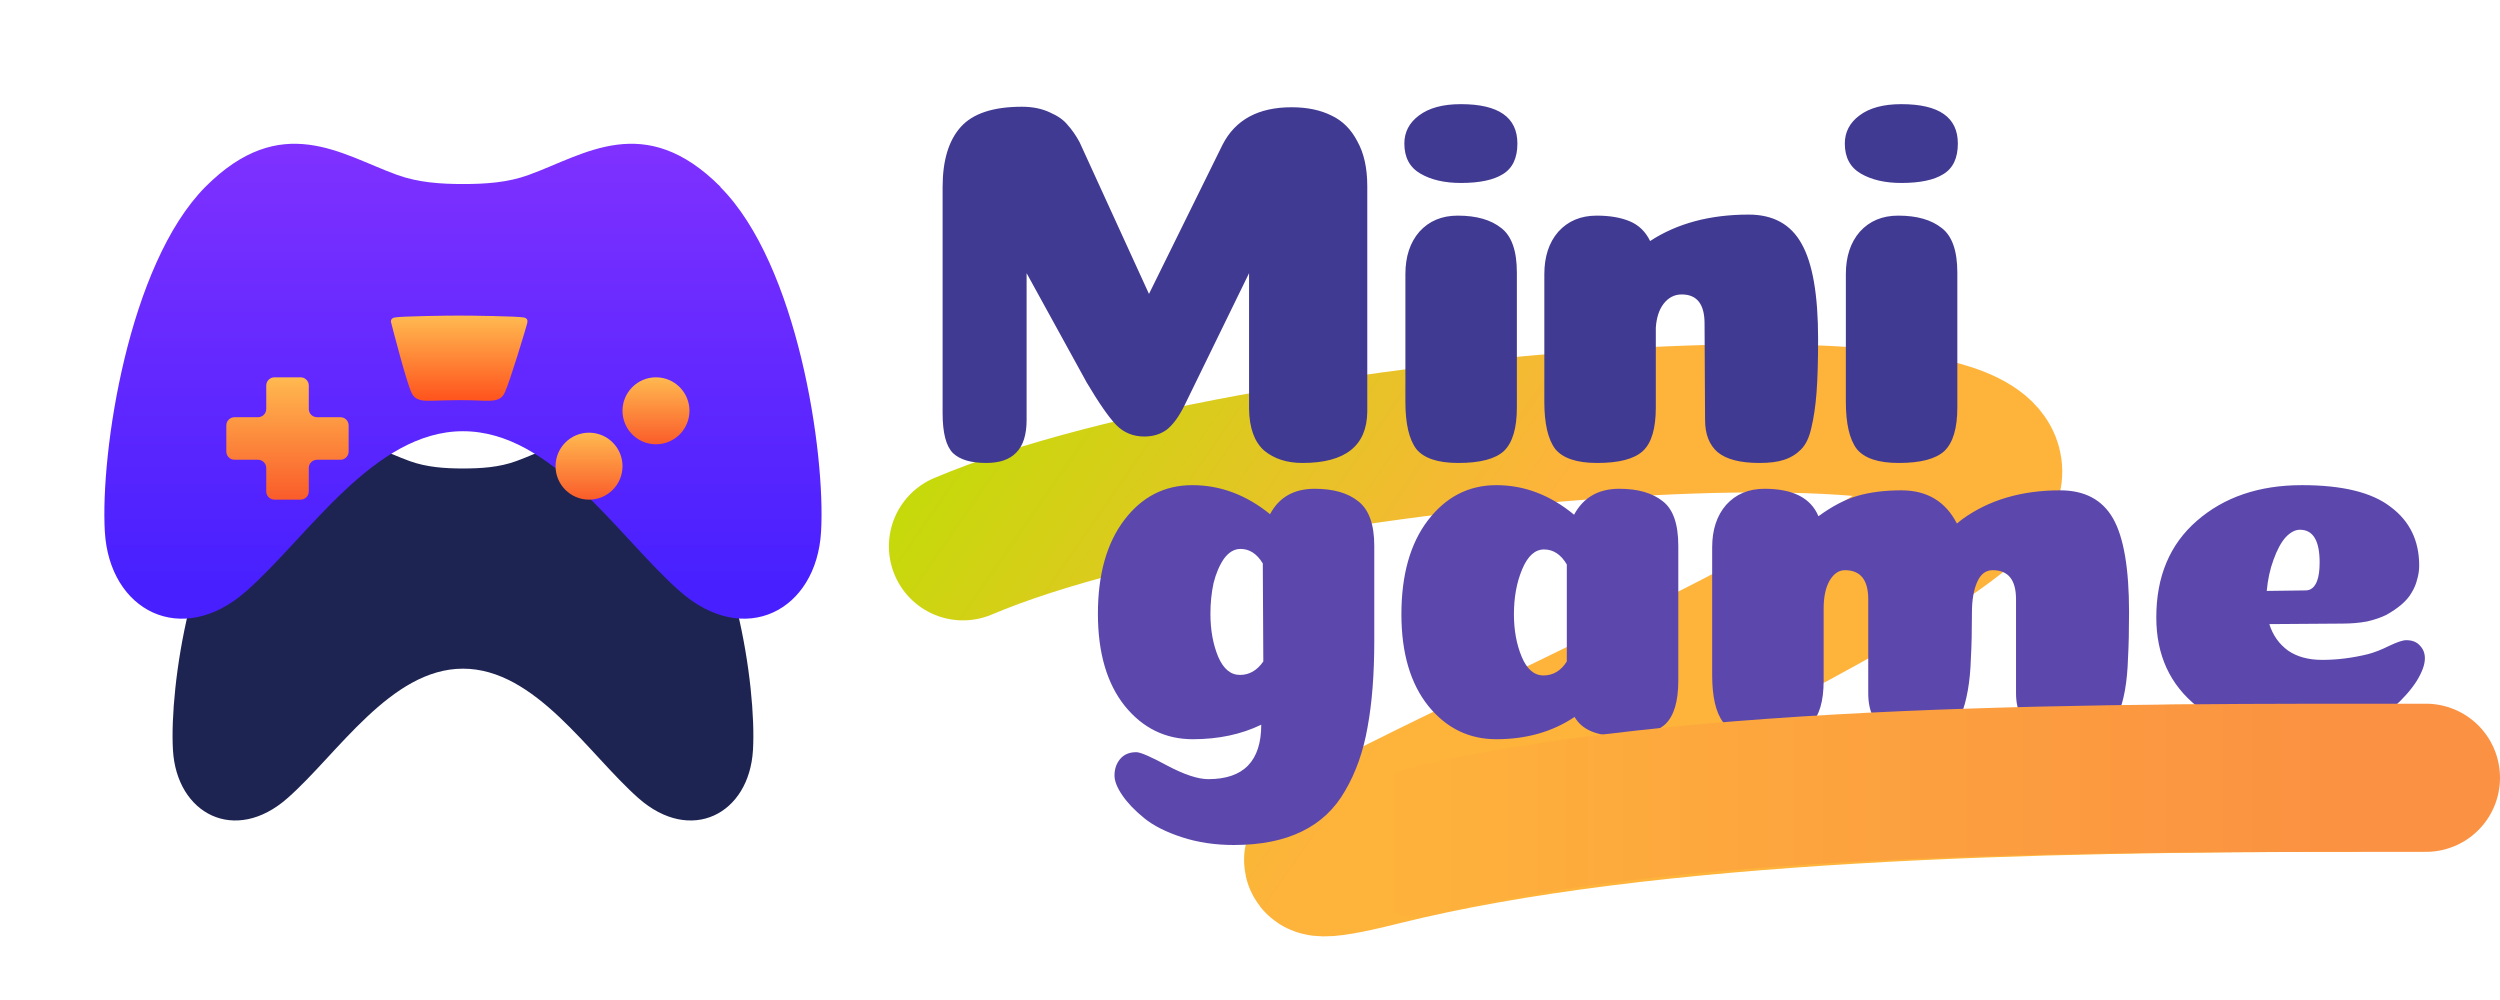
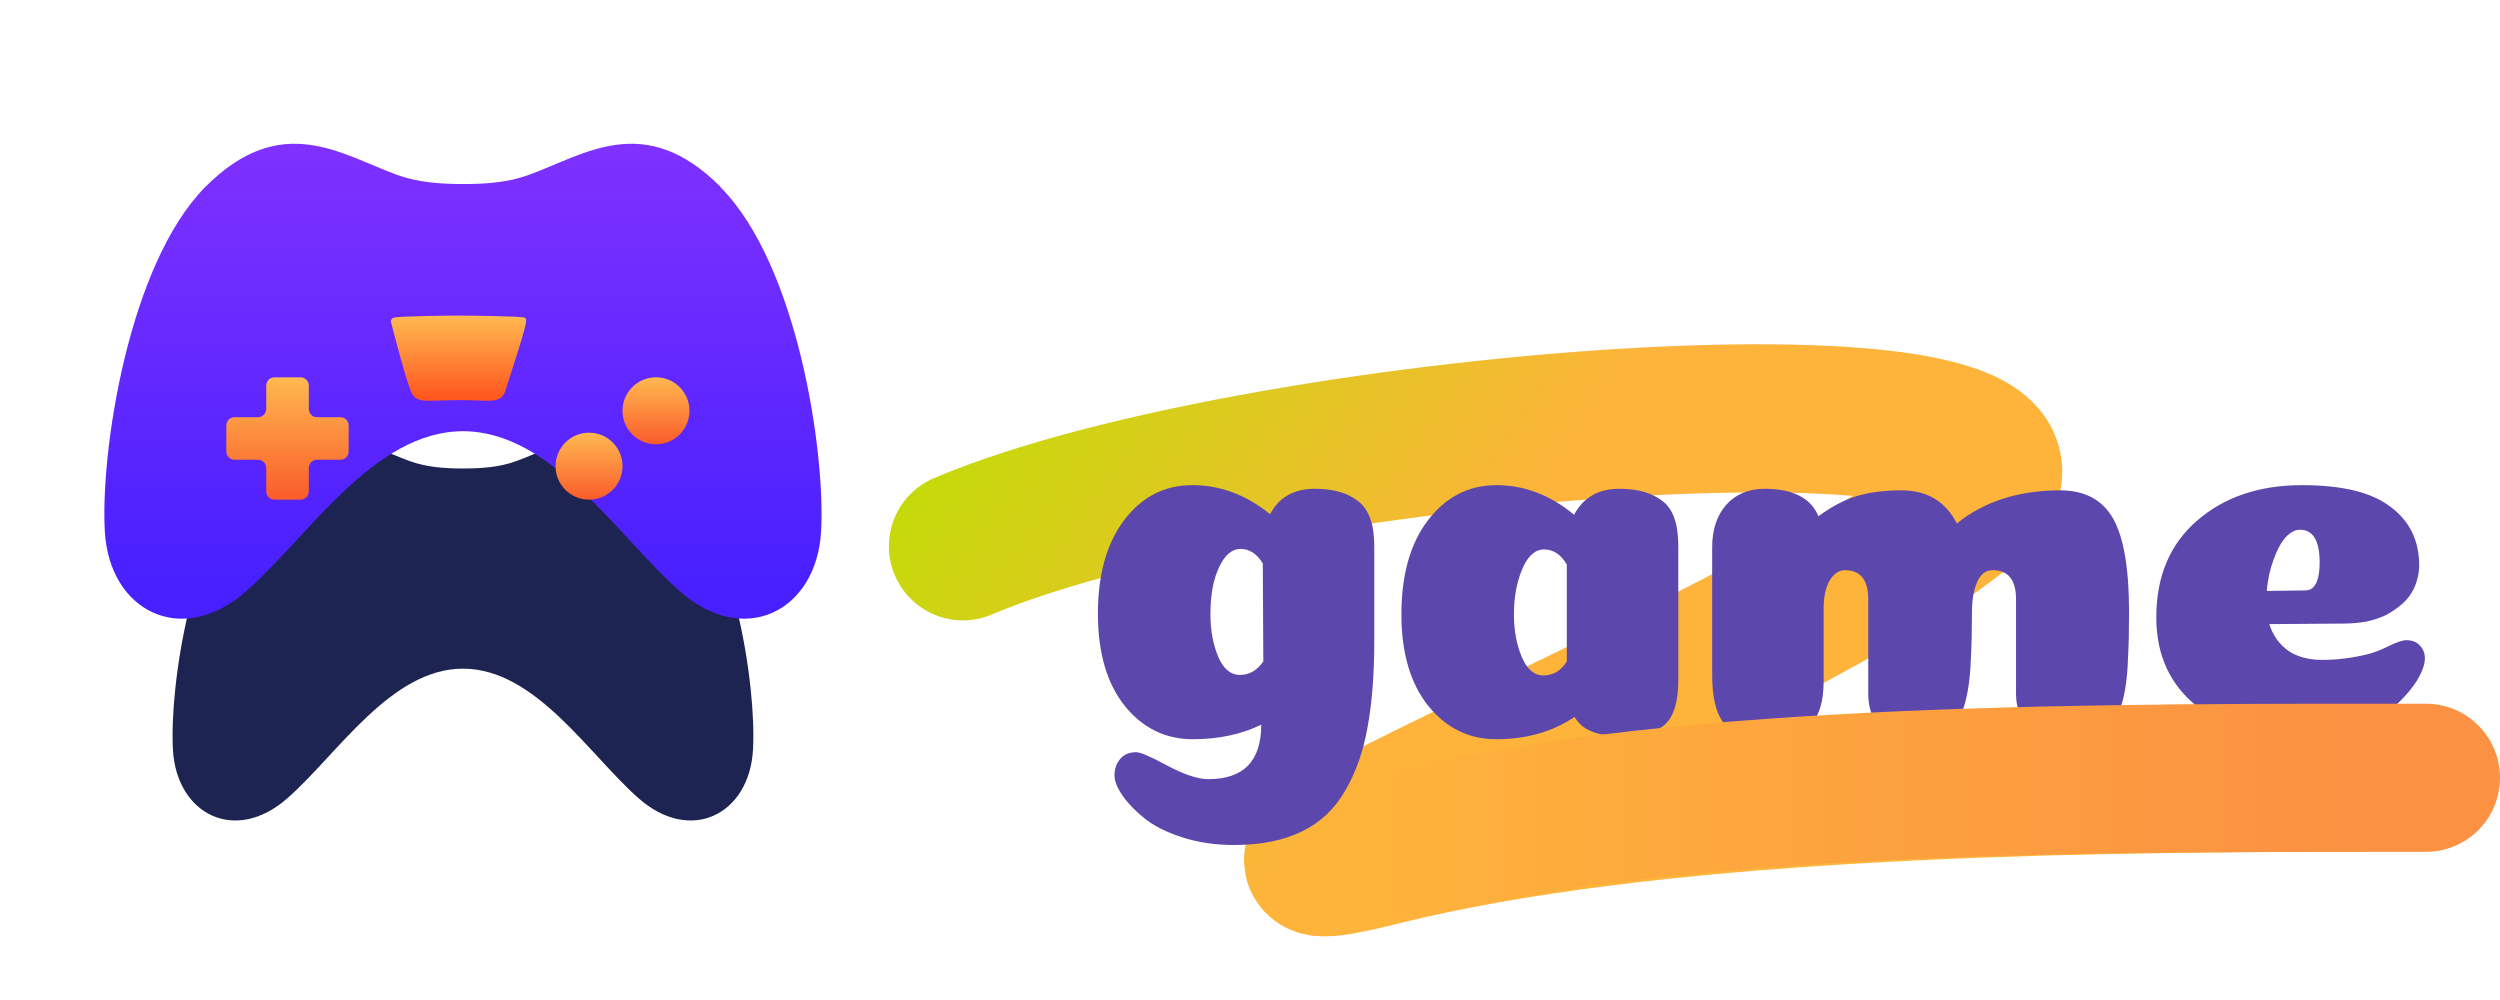
<svg xmlns="http://www.w3.org/2000/svg" width="135" height="54" viewBox="0 0 135 54" fill="none">
  <g filter="url(#filter0_d_2001_1454)">
    <path d="M36.262 18.752C32.938 15.421 30.325 17.347 27.878 18.232C26.957 18.571 25.968 18.631 25 18.631C24.032 18.631 23.046 18.566 22.123 18.232C19.675 17.347 17.062 15.421 13.738 18.752C10.364 22.153 9.141 30.378 9.339 33.83C9.538 37.3 12.696 38.931 15.524 36.433C18.219 34.07 21.098 29.441 25 29.441C28.913 29.441 31.781 34.055 34.476 36.433C37.304 38.931 40.463 37.3 40.661 33.83C40.86 30.378 39.636 22.153 36.262 18.77V18.752Z" fill="#1D2452" />
  </g>
  <g filter="url(#filter1_iii_2001_1454)">
    <path d="M38.906 16.755C34.802 12.641 31.575 15.019 28.553 16.112C27.416 16.53 26.194 16.605 25 16.605C23.803 16.605 22.586 16.524 21.446 16.112C18.424 15.019 15.198 12.641 11.093 16.755C6.927 20.954 5.416 31.11 5.661 35.373C5.906 39.658 9.807 41.672 13.299 38.587C16.626 35.669 20.181 29.953 25 29.953C29.831 29.953 33.372 35.651 36.701 38.587C40.193 41.672 44.093 39.658 44.338 35.373C44.583 31.11 43.072 20.954 38.906 16.776V16.755Z" fill="url(#paint0_linear_2001_1454)" />
  </g>
  <g filter="url(#filter2_d_2001_1454)">
    <path fill-rule="evenodd" clip-rule="evenodd" d="M16.675 19.708C16.675 19.463 16.476 19.264 16.23 19.264H14.821C14.576 19.264 14.377 19.463 14.377 19.708V20.974C14.377 21.219 14.178 21.418 13.932 21.418H12.666C12.42 21.418 12.221 21.617 12.221 21.862V23.271C12.221 23.517 12.42 23.716 12.666 23.716H13.932C14.178 23.716 14.377 23.915 14.377 24.16V25.425C14.377 25.671 14.576 25.87 14.821 25.87H16.23C16.476 25.87 16.675 25.671 16.675 25.425V24.16C16.675 23.915 16.874 23.716 17.119 23.716H18.383C18.628 23.716 18.827 23.517 18.827 23.271V21.862C18.827 21.617 18.628 21.418 18.383 21.418H17.119C16.874 21.418 16.675 21.219 16.675 20.974V19.708Z" fill="url(#paint1_linear_2001_1454)" />
  </g>
  <g filter="url(#filter3_d_2001_1454)">
    <circle cx="31.808" cy="24.062" r="1.808" fill="url(#paint2_linear_2001_1454)" />
  </g>
  <g filter="url(#filter4_d_2001_1454)">
    <circle cx="35.423" cy="21.072" r="1.808" fill="url(#paint3_linear_2001_1454)" />
  </g>
  <g filter="url(#filter5_d_2001_1454)">
-     <path d="M28.292 16.034C27.934 15.962 25.408 15.931 24.8 15.931C24.192 15.931 21.666 15.962 21.308 16.034C21.058 16.086 21.105 16.283 21.136 16.366C21.199 16.614 21.947 19.513 22.212 20.072C22.29 20.248 22.43 20.507 22.976 20.527C23.444 20.538 23.74 20.507 24.8 20.496C25.86 20.496 26.032 20.548 26.5 20.527C27.045 20.507 27.186 20.248 27.263 20.072C27.529 19.513 28.401 16.614 28.464 16.366C28.48 16.283 28.542 16.086 28.292 16.034Z" fill="url(#paint4_linear_2001_1454)" />
+     <path d="M28.292 16.034C27.934 15.962 25.408 15.931 24.8 15.931C24.192 15.931 21.666 15.962 21.308 16.034C21.058 16.086 21.105 16.283 21.136 16.366C21.199 16.614 21.947 19.513 22.212 20.072C22.29 20.248 22.43 20.507 22.976 20.527C23.444 20.538 23.74 20.507 24.8 20.496C25.86 20.496 26.032 20.548 26.5 20.527C27.045 20.507 27.186 20.248 27.263 20.072C28.48 16.283 28.542 16.086 28.292 16.034Z" fill="url(#paint4_linear_2001_1454)" />
  </g>
  <path d="M52 29.5C68.5 22.501 115.973 19.189 106 27.5C97 35 60.029 49.618 74.5 46C88.971 42.382 110.5 42 127 42" stroke="url(#paint5_linear_2001_1454)" stroke-width="8" stroke-linecap="round" />
  <path d="M64.411 39.918C62.937 39.918 61.714 39.321 60.743 38.126C59.773 36.913 59.287 35.251 59.287 33.142C59.287 31.014 59.763 29.325 60.715 28.074C61.667 26.823 62.89 26.198 64.383 26.198C65.895 26.198 67.295 26.721 68.583 27.766C69.069 26.851 69.871 26.394 70.991 26.394C71.999 26.394 72.783 26.618 73.343 27.066C73.922 27.514 74.211 28.317 74.211 29.474V34.598C74.211 36.409 74.09 37.967 73.847 39.274C73.623 40.562 73.222 41.701 72.643 42.69C72.083 43.679 71.299 44.417 70.291 44.902C69.302 45.387 68.079 45.63 66.623 45.63C65.615 45.63 64.682 45.49 63.823 45.21C62.965 44.93 62.283 44.585 61.779 44.174C61.275 43.763 60.883 43.353 60.603 42.942C60.323 42.531 60.183 42.177 60.183 41.878C60.183 41.523 60.286 41.225 60.491 40.982C60.697 40.739 60.986 40.618 61.359 40.618C61.583 40.618 62.143 40.861 63.039 41.346C63.954 41.831 64.691 42.074 65.251 42.074C67.155 42.074 68.107 41.094 68.107 39.134C67.025 39.657 65.793 39.918 64.411 39.918ZM68.219 35.718L68.191 30.426C67.874 29.903 67.473 29.642 66.987 29.642C66.651 29.642 66.353 29.819 66.091 30.174C65.849 30.529 65.662 30.967 65.531 31.49C65.419 32.013 65.363 32.563 65.363 33.142C65.363 34.019 65.503 34.794 65.783 35.466C66.063 36.119 66.455 36.446 66.959 36.446C67.463 36.446 67.883 36.203 68.219 35.718ZM80.8 39.918C79.325 39.918 78.103 39.321 77.132 38.126C76.161 36.913 75.676 35.261 75.676 33.17C75.676 31.042 76.152 29.353 77.104 28.102C78.075 26.833 79.307 26.198 80.8 26.198C82.312 26.198 83.712 26.73 85 27.794C85.504 26.861 86.316 26.394 87.436 26.394C88.444 26.394 89.228 26.618 89.788 27.066C90.348 27.495 90.628 28.298 90.628 29.474V36.754C90.628 37.874 90.395 38.658 89.928 39.106C89.461 39.535 88.64 39.75 87.464 39.75C86.232 39.75 85.42 39.405 85.028 38.714C83.833 39.517 82.424 39.918 80.8 39.918ZM84.608 30.482C84.291 29.941 83.88 29.67 83.376 29.67C82.891 29.67 82.499 30.025 82.2 30.734C81.901 31.443 81.752 32.255 81.752 33.17C81.752 34.029 81.892 34.794 82.172 35.466C82.452 36.138 82.844 36.474 83.348 36.474C83.871 36.474 84.291 36.222 84.608 35.718V30.482ZM108.865 32.358C108.865 31.313 108.445 30.79 107.605 30.79C107.231 30.79 106.951 31.005 106.765 31.434C106.578 31.863 106.485 32.405 106.485 33.058C106.485 34.047 106.466 34.869 106.429 35.522C106.41 36.175 106.354 36.763 106.261 37.286C106.167 37.809 106.055 38.219 105.925 38.518C105.794 38.817 105.617 39.069 105.393 39.274C105.169 39.461 104.917 39.591 104.637 39.666C104.357 39.722 104.002 39.75 103.573 39.75C102.919 39.75 102.387 39.657 101.977 39.47C101.585 39.283 101.305 39.022 101.137 38.686C100.969 38.35 100.885 37.93 100.885 37.426V32.358C100.885 31.313 100.465 30.79 99.625 30.79C99.289 30.79 99.009 30.986 98.785 31.378C98.579 31.751 98.477 32.246 98.477 32.862V36.754C98.477 37.874 98.243 38.658 97.777 39.106C97.31 39.535 96.489 39.75 95.313 39.75C94.211 39.75 93.455 39.498 93.045 38.994C92.653 38.471 92.457 37.622 92.457 36.446V29.558C92.457 28.606 92.709 27.841 93.213 27.262C93.735 26.683 94.426 26.394 95.285 26.394C96.815 26.394 97.786 26.889 98.197 27.878C98.906 27.355 99.597 26.991 100.269 26.786C100.959 26.581 101.762 26.478 102.677 26.478C104.058 26.478 105.057 27.075 105.673 28.27C105.766 28.195 105.859 28.121 105.953 28.046C107.39 27.001 109.154 26.478 111.245 26.478C112.57 26.478 113.522 26.982 114.101 27.99C114.679 28.998 114.969 30.687 114.969 33.058C114.969 34.047 114.95 34.869 114.913 35.522C114.894 36.175 114.838 36.763 114.745 37.286C114.651 37.809 114.53 38.219 114.381 38.518C114.25 38.817 114.054 39.069 113.793 39.274C113.55 39.461 113.27 39.591 112.953 39.666C112.654 39.722 112.271 39.75 111.805 39.75C111.095 39.75 110.517 39.657 110.069 39.47C109.639 39.283 109.331 39.022 109.145 38.686C108.958 38.35 108.865 37.93 108.865 37.426V32.358ZM124.308 39.918C122.031 39.918 120.146 39.33 118.652 38.154C117.178 36.978 116.44 35.373 116.44 33.338C116.44 31.135 117.168 29.399 118.624 28.13C120.099 26.842 121.994 26.198 124.308 26.198C126.492 26.198 128.088 26.59 129.096 27.374C130.123 28.139 130.636 29.194 130.636 30.538C130.636 30.799 130.599 31.051 130.524 31.294C130.468 31.537 130.366 31.779 130.216 32.022C130.086 32.246 129.899 32.461 129.656 32.666C129.432 32.853 129.171 33.03 128.872 33.198C128.574 33.347 128.219 33.469 127.808 33.562C127.398 33.637 126.959 33.674 126.492 33.674L122.544 33.702C122.731 34.299 123.067 34.775 123.552 35.13C124.038 35.466 124.654 35.634 125.4 35.634C126.203 35.634 127.024 35.531 127.864 35.326C128.219 35.233 128.602 35.083 129.012 34.878C129.442 34.673 129.75 34.57 129.936 34.57C130.254 34.57 130.496 34.663 130.664 34.85C130.851 35.037 130.944 35.27 130.944 35.55C130.944 35.886 130.795 36.297 130.496 36.782C130.198 37.249 129.778 37.725 129.236 38.21C128.714 38.677 128.014 39.078 127.136 39.414C126.259 39.75 125.316 39.918 124.308 39.918ZM122.404 31.91C123.692 31.891 124.392 31.882 124.504 31.882C124.784 31.882 124.99 31.714 125.12 31.378C125.214 31.135 125.26 30.799 125.26 30.37C125.26 29.194 124.906 28.606 124.196 28.606C123.935 28.606 123.674 28.746 123.412 29.026C123.17 29.306 122.955 29.707 122.768 30.23C122.582 30.734 122.46 31.294 122.404 31.91Z" fill="#5C48AC" />
  <path d="M76.5 45.5C90.971 41.882 114.5 42 131 42" stroke="url(#paint6_linear_2001_1454)" stroke-width="8" stroke-linecap="round" />
-   <path d="M67.449 14.752L63.949 21.92C63.65 22.517 63.333 22.947 62.997 23.208C62.661 23.451 62.259 23.572 61.793 23.572C61.195 23.572 60.691 23.367 60.281 22.956C59.87 22.527 59.338 21.761 58.685 20.66L55.437 14.752V22.676C55.437 23.479 55.25 24.067 54.877 24.44C54.522 24.813 53.981 25 53.253 25C52.431 25 51.834 24.823 51.461 24.468C51.087 24.095 50.901 23.376 50.901 22.312V10.104C50.901 8.667 51.227 7.584 51.881 6.856C52.534 6.128 53.635 5.764 55.185 5.764C55.763 5.764 56.267 5.867 56.697 6.072C57.126 6.259 57.443 6.483 57.649 6.744C57.873 6.987 58.087 7.295 58.293 7.668L62.045 15.872L66.021 7.808C66.711 6.464 67.953 5.792 69.745 5.792C70.585 5.792 71.303 5.941 71.901 6.24C72.498 6.52 72.965 6.987 73.301 7.64C73.655 8.275 73.833 9.077 73.833 10.048V22.228C73.814 24.076 72.647 25 70.333 25C69.493 25 68.802 24.776 68.261 24.328C67.738 23.861 67.467 23.115 67.449 22.088V14.752ZM75.835 7.752C75.835 7.136 76.096 6.632 76.619 6.24C77.16 5.829 77.916 5.624 78.887 5.624C80.921 5.624 81.939 6.333 81.939 7.752C81.939 8.536 81.677 9.087 81.155 9.404C80.651 9.721 79.895 9.88 78.887 9.88C78.01 9.88 77.281 9.712 76.703 9.376C76.124 9.04 75.835 8.499 75.835 7.752ZM81.911 22.004C81.911 23.124 81.677 23.908 81.211 24.356C80.744 24.785 79.923 25 78.747 25C77.645 25 76.889 24.748 76.479 24.244C76.087 23.721 75.891 22.872 75.891 21.696V14.808C75.891 13.856 76.143 13.091 76.647 12.512C77.169 11.933 77.86 11.644 78.719 11.644C79.727 11.644 80.511 11.868 81.071 12.316C81.631 12.745 81.911 13.548 81.911 14.724V22.004ZM92.046 17.468C92.046 16.423 91.635 15.9 90.814 15.9C90.422 15.9 90.095 16.068 89.834 16.404C89.591 16.721 89.451 17.151 89.414 17.692V22.004C89.414 23.143 89.181 23.927 88.714 24.356C88.247 24.785 87.426 25 86.25 25C85.149 25 84.393 24.748 83.982 24.244C83.59 23.721 83.394 22.872 83.394 21.696V14.808C83.394 13.856 83.646 13.091 84.15 12.512C84.673 11.933 85.363 11.644 86.222 11.644C86.931 11.644 87.529 11.747 88.014 11.952C88.499 12.157 88.863 12.512 89.106 13.016C90.562 12.064 92.335 11.588 94.426 11.588C95.751 11.588 96.703 12.111 97.282 13.156C97.879 14.201 98.178 15.919 98.178 18.308C98.178 19.484 98.15 20.445 98.094 21.192C98.038 21.92 97.945 22.555 97.814 23.096C97.702 23.619 97.515 24.011 97.254 24.272C96.993 24.533 96.685 24.72 96.33 24.832C95.994 24.944 95.555 25 95.014 25C93.969 25 93.213 24.804 92.746 24.412C92.298 24.02 92.074 23.441 92.074 22.676L92.046 17.468ZM99.62 7.752C99.62 7.136 99.881 6.632 100.404 6.24C100.945 5.829 101.701 5.624 102.672 5.624C104.707 5.624 105.724 6.333 105.724 7.752C105.724 8.536 105.463 9.087 104.94 9.404C104.436 9.721 103.68 9.88 102.672 9.88C101.795 9.88 101.067 9.712 100.488 9.376C99.909 9.04 99.62 8.499 99.62 7.752ZM105.696 22.004C105.696 23.124 105.463 23.908 104.996 24.356C104.529 24.785 103.708 25 102.532 25C101.431 25 100.675 24.748 100.264 24.244C99.872 23.721 99.676 22.872 99.676 21.696V14.808C99.676 13.856 99.928 13.091 100.432 12.512C100.955 11.933 101.645 11.644 102.504 11.644C103.512 11.644 104.296 11.868 104.856 12.316C105.416 12.745 105.696 13.548 105.696 14.724V22.004Z" fill="#413A92" />
  <defs>
    <filter id="filter0_d_2001_1454" x="0.43" y="14.648" width="49.141" height="38.548" filterUnits="userSpaceOnUse" color-interpolation-filters="sRGB">
      <feFlood flood-opacity="0" result="BackgroundImageFix" />
      <feColorMatrix in="SourceAlpha" type="matrix" values="0 0 0 0 0 0 0 0 0 0 0 0 0 0 0 0 0 0 127 0" result="hardAlpha" />
      <feOffset dy="6.667" />
      <feGaussianBlur stdDeviation="4.444" />
      <feComposite in2="hardAlpha" operator="out" />
      <feColorMatrix type="matrix" values="0 0 0 0 0.36 0 0 0 0 0.493 0 0 0 0 0.965 0 0 0 0.45 0" />
      <feBlend mode="normal" in2="BackgroundImageFix" result="effect1_dropShadow_2001_1454" />
      <feBlend mode="normal" in="SourceGraphic" in2="effect1_dropShadow_2001_1454" result="shape" />
    </filter>
    <filter id="filter1_iii_2001_1454" x="5.636" y="7.764" width="38.728" height="33.425" filterUnits="userSpaceOnUse" color-interpolation-filters="sRGB">
      <feFlood flood-opacity="0" result="BackgroundImageFix" />
      <feBlend mode="normal" in="SourceGraphic" in2="BackgroundImageFix" result="shape" />
      <feColorMatrix in="SourceAlpha" type="matrix" values="0 0 0 0 0 0 0 0 0 0 0 0 0 0 0 0 0 0 127 0" result="hardAlpha" />
      <feOffset dy="1.111" />
      <feGaussianBlur stdDeviation="1.111" />
      <feComposite in2="hardAlpha" operator="arithmetic" k2="-1" k3="1" />
      <feColorMatrix type="matrix" values="0 0 0 0 1 0 0 0 0 0.594 0 0 0 0 0.219 0 0 0 0.6 0" />
      <feBlend mode="normal" in2="shape" result="effect1_innerShadow_2001_1454" />
      <feColorMatrix in="SourceAlpha" type="matrix" values="0 0 0 0 0 0 0 0 0 0 0 0 0 0 0 0 0 0 127 0" result="hardAlpha" />
      <feOffset dy="-6.667" />
      <feGaussianBlur stdDeviation="3.333" />
      <feComposite in2="hardAlpha" operator="arithmetic" k2="-1" k3="1" />
      <feColorMatrix type="matrix" values="0 0 0 0 0.185 0 0 0 0 0.052 0 0 0 0 0.718 0 0 0 0.71 0" />
      <feBlend mode="normal" in2="effect1_innerShadow_2001_1454" result="effect2_innerShadow_2001_1454" />
      <feColorMatrix in="SourceAlpha" type="matrix" values="0 0 0 0 0 0 0 0 0 0 0 0 0 0 0 0 0 0 127 0" result="hardAlpha" />
      <feOffset dy="-1.111" />
      <feGaussianBlur stdDeviation="1.889" />
      <feComposite in2="hardAlpha" operator="arithmetic" k2="-1" k3="1" />
      <feColorMatrix type="matrix" values="0 0 0 0 0.147 0 0 0 0 0.693 0 0 0 0 1 0 0 0 0.47 0" />
      <feBlend mode="normal" in2="effect2_innerShadow_2001_1454" result="effect3_innerShadow_2001_1454" />
    </filter>
    <filter id="filter2_d_2001_1454" x="9.999" y="18.153" width="11.05" height="11.05" filterUnits="userSpaceOnUse" color-interpolation-filters="sRGB">
      <feFlood flood-opacity="0" result="BackgroundImageFix" />
      <feColorMatrix in="SourceAlpha" type="matrix" values="0 0 0 0 0 0 0 0 0 0 0 0 0 0 0 0 0 0 127 0" result="hardAlpha" />
      <feOffset dy="1.111" />
      <feGaussianBlur stdDeviation="1.111" />
      <feComposite in2="hardAlpha" operator="out" />
      <feColorMatrix type="matrix" values="0 0 0 0 0.312 0 0 0 0 0.118 0 0 0 0 0.849 0 0 0 0.76 0" />
      <feBlend mode="normal" in2="BackgroundImageFix" result="effect1_dropShadow_2001_1454" />
      <feBlend mode="normal" in="SourceGraphic" in2="effect1_dropShadow_2001_1454" result="shape" />
    </filter>
    <filter id="filter3_d_2001_1454" x="27.778" y="21.143" width="8.06" height="8.06" filterUnits="userSpaceOnUse" color-interpolation-filters="sRGB">
      <feFlood flood-opacity="0" result="BackgroundImageFix" />
      <feColorMatrix in="SourceAlpha" type="matrix" values="0 0 0 0 0 0 0 0 0 0 0 0 0 0 0 0 0 0 127 0" result="hardAlpha" />
      <feOffset dy="1.111" />
      <feGaussianBlur stdDeviation="1.111" />
      <feComposite in2="hardAlpha" operator="out" />
      <feColorMatrix type="matrix" values="0 0 0 0 0.312 0 0 0 0 0.118 0 0 0 0 0.849 0 0 0 0.76 0" />
      <feBlend mode="normal" in2="BackgroundImageFix" result="effect1_dropShadow_2001_1454" />
      <feBlend mode="normal" in="SourceGraphic" in2="effect1_dropShadow_2001_1454" result="shape" />
    </filter>
    <filter id="filter4_d_2001_1454" x="31.393" y="18.153" width="8.06" height="8.06" filterUnits="userSpaceOnUse" color-interpolation-filters="sRGB">
      <feFlood flood-opacity="0" result="BackgroundImageFix" />
      <feColorMatrix in="SourceAlpha" type="matrix" values="0 0 0 0 0 0 0 0 0 0 0 0 0 0 0 0 0 0 127 0" result="hardAlpha" />
      <feOffset dy="1.111" />
      <feGaussianBlur stdDeviation="1.111" />
      <feComposite in2="hardAlpha" operator="out" />
      <feColorMatrix type="matrix" values="0 0 0 0 0.312 0 0 0 0 0.118 0 0 0 0 0.849 0 0 0 0.76 0" />
      <feBlend mode="normal" in2="BackgroundImageFix" result="effect1_dropShadow_2001_1454" />
      <feBlend mode="normal" in="SourceGraphic" in2="effect1_dropShadow_2001_1454" result="shape" />
    </filter>
    <filter id="filter5_d_2001_1454" x="18.889" y="14.82" width="11.816" height="9.046" filterUnits="userSpaceOnUse" color-interpolation-filters="sRGB">
      <feFlood flood-opacity="0" result="BackgroundImageFix" />
      <feColorMatrix in="SourceAlpha" type="matrix" values="0 0 0 0 0 0 0 0 0 0 0 0 0 0 0 0 0 0 127 0" result="hardAlpha" />
      <feOffset dy="1.111" />
      <feGaussianBlur stdDeviation="1.111" />
      <feComposite in2="hardAlpha" operator="out" />
      <feColorMatrix type="matrix" values="0 0 0 0 0.879 0 0 0 0 0.475 0 0 0 0 0 0 0 0 0.55 0" />
      <feBlend mode="normal" in2="BackgroundImageFix" result="effect1_dropShadow_2001_1454" />
      <feBlend mode="normal" in="SourceGraphic" in2="effect1_dropShadow_2001_1454" result="shape" />
    </filter>
    <linearGradient id="paint0_linear_2001_1454" x1="25" y1="14.431" x2="25" y2="40.077" gradientUnits="userSpaceOnUse">
      <stop stop-color="#7F31FF" />
      <stop offset="0.927" stop-color="#4820FF" />
    </linearGradient>
    <linearGradient id="paint1_linear_2001_1454" x1="15.524" y1="19.264" x2="15.524" y2="25.87" gradientUnits="userSpaceOnUse">
      <stop stop-color="#FFB950" />
      <stop offset="1" stop-color="#FA5C2A" />
    </linearGradient>
    <linearGradient id="paint2_linear_2001_1454" x1="31.808" y1="22.254" x2="31.808" y2="25.869" gradientUnits="userSpaceOnUse">
      <stop stop-color="#FFB950" />
      <stop offset="1" stop-color="#FA5C2A" />
    </linearGradient>
    <linearGradient id="paint3_linear_2001_1454" x1="35.423" y1="19.264" x2="35.423" y2="22.88" gradientUnits="userSpaceOnUse">
      <stop stop-color="#FFB950" />
      <stop offset="1" stop-color="#FA5C2A" />
    </linearGradient>
    <linearGradient id="paint4_linear_2001_1454" x1="24.797" y1="15.931" x2="24.797" y2="20.532" gradientUnits="userSpaceOnUse">
      <stop stop-color="#FFBA51" />
      <stop offset="1" stop-color="#FF531D" />
    </linearGradient>
    <linearGradient id="paint5_linear_2001_1454" x1="46.5" y1="28.5" x2="71" y2="45.5" gradientUnits="userSpaceOnUse">
      <stop stop-color="#C3DB08" />
      <stop offset="1" stop-color="#FEB33B" />
    </linearGradient>
    <linearGradient id="paint6_linear_2001_1454" x1="74.5" y1="44" x2="127" y2="44" gradientUnits="userSpaceOnUse">
      <stop stop-color="#FEB33B" />
      <stop offset="1" stop-color="#FB9142" />
    </linearGradient>
  </defs>
</svg>